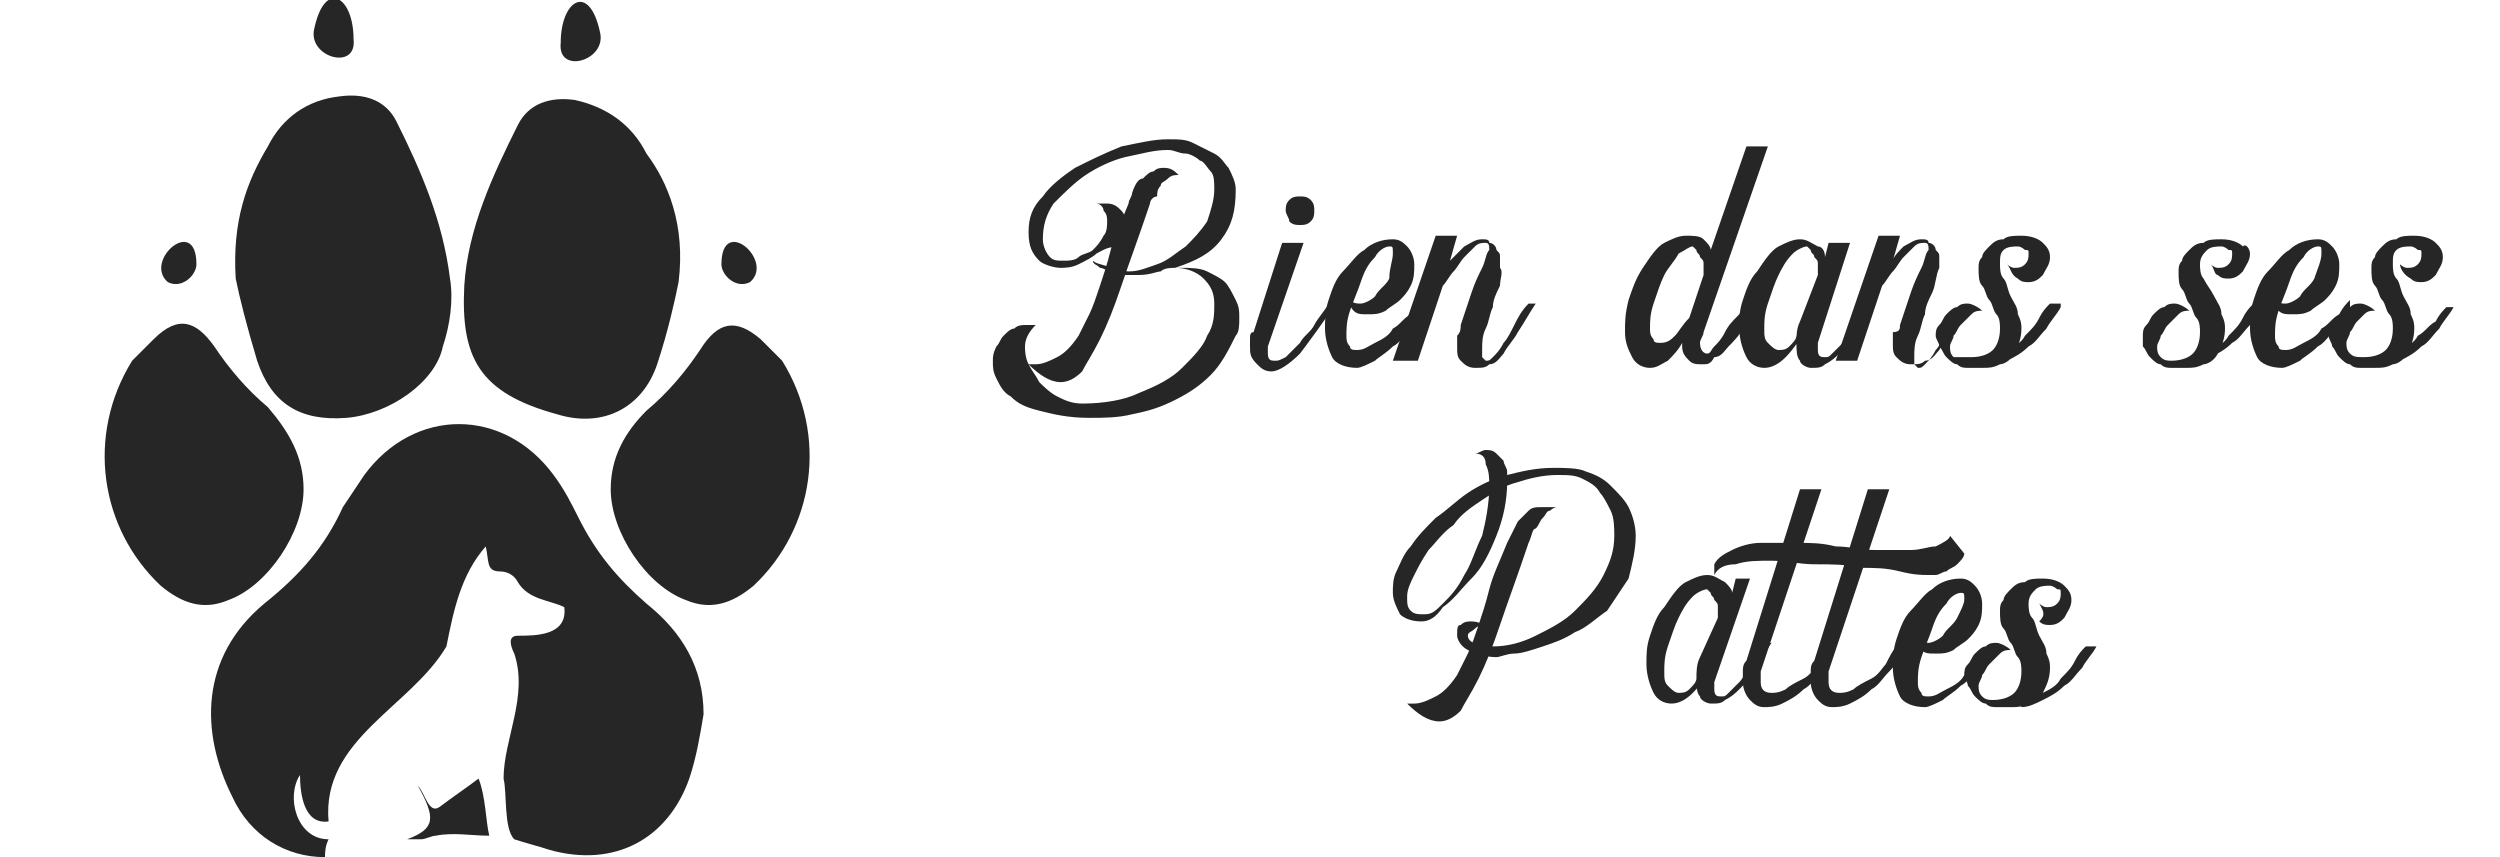
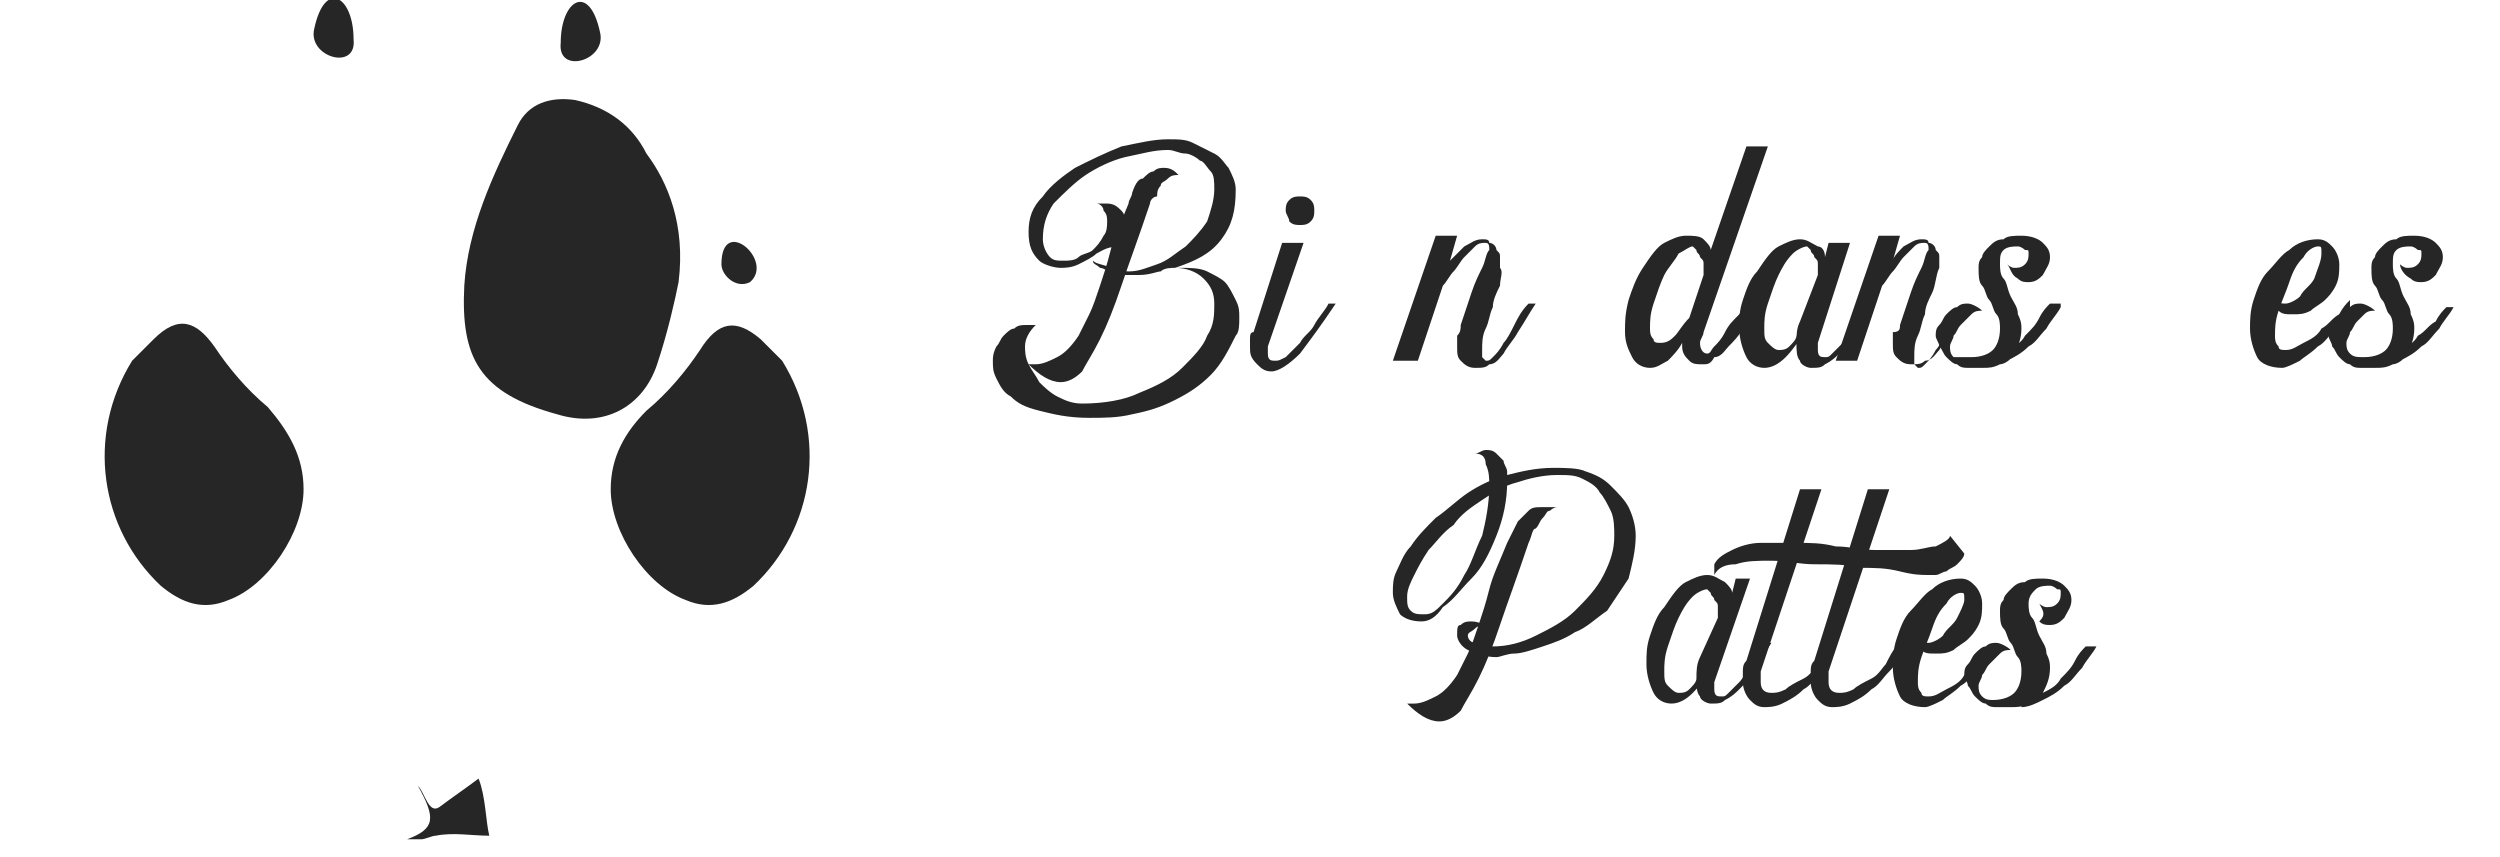
<svg xmlns="http://www.w3.org/2000/svg" version="1.1" id="Calque_1" x="0px" y="0px" viewBox="0 0 70 24" style="enable-background:new 0 0 70 24;" xml:space="preserve">
  <style type="text/css">
	.st0{fill:#262626;}
</style>
  <g>
    <g>
      <g>
        <g>
-           <path class="st0" d="M18.1,16.9c-0.8-0.7-1.4-1.4-1.9-2.4c-0.2-0.4-0.4-0.8-0.7-1.2c-1.4-1.9-3.9-1.9-5.3,0      c-0.2,0.3-0.4,0.6-0.6,0.9c-0.5,1.1-1.2,1.9-2.2,2.7c-1.8,1.5-1.8,3.6-0.9,5.4C7,23.4,8,24,9.1,24c0-0.1,0-0.3,0.1-0.5      c-0.9,0-1.2-1.2-0.8-1.8c0,0.5,0.1,1.4,0.8,1.3c-0.2-2.3,2.3-3.2,3.3-4.9c0.2-1,0.4-2,1.1-2.8c0.1,0.4,0,0.7,0.4,0.7      c0.2,0,0.4,0.1,0.5,0.3c0.3,0.5,0.9,0.5,1.3,0.7c0.1,0.8-0.8,0.8-1.3,0.8c-0.3,0-0.2,0.3-0.1,0.5c0.4,1.2-0.3,2.4-0.3,3.5      c0.1,0.4,0,1.4,0.3,1.7c0.3,0.1,0.7,0.2,1,0.3c1.8,0.5,3.3-0.3,3.9-2c0.2-0.6,0.3-1.2,0.4-1.8C19.7,18.7,19.1,17.7,18.1,16.9z" />
          <path class="st0" d="M13.4,21.8c-0.4,0.3-0.7,0.5-1.1,0.8c-0.3,0.2-0.4-0.4-0.6-0.6c0.5,0.9,0.5,1.2-0.3,1.5c0.1,0,0.3,0,0.4,0      c0.1,0,0.3-0.1,0.4-0.1c0.5-0.1,1,0,1.5,0C13.6,23,13.6,22.3,13.4,21.8z" />
        </g>
        <path class="st0" d="M19,7.9c-0.1,0.5-0.3,1.4-0.6,2.3c-0.4,1.2-1.5,1.8-2.8,1.4c-2.2-0.6-2.7-1.6-2.6-3.6     c0.1-1.6,0.8-3.1,1.5-4.5c0.3-0.6,0.9-0.8,1.6-0.7c0.9,0.2,1.6,0.7,2,1.5C18.7,5.1,19.2,6.3,19,7.9z" />
-         <path class="st0" d="M6.6,7.8C6.5,6.2,6.9,5.1,7.5,4.1c0.4-0.8,1.1-1.3,2-1.4c0.7-0.1,1.3,0.1,1.6,0.7c0.7,1.4,1.3,2.8,1.5,4.4     c0.1,0.6,0,1.3-0.2,1.9c-0.2,1-1.5,1.9-2.7,2c-1.3,0.1-2.1-0.4-2.5-1.6C6.9,9.1,6.7,8.3,6.6,7.8z" />
        <path class="st0" d="M8.5,13.7c0,1.2-1,2.7-2.1,3.1c-0.7,0.3-1.3,0.1-1.9-0.4c-1.7-1.6-2.1-4.2-0.8-6.3c0.2-0.2,0.4-0.4,0.6-0.6     C5,8.8,5.5,9,6,9.7c0.4,0.6,0.9,1.2,1.5,1.7C8.1,12.1,8.5,12.8,8.5,13.7z" />
        <path class="st0" d="M17.1,13.7c0,1.2,1,2.7,2.1,3.1c0.7,0.3,1.3,0.1,1.9-0.4c1.7-1.6,2.1-4.2,0.8-6.3c-0.2-0.2-0.4-0.4-0.6-0.6     c-0.7-0.6-1.2-0.5-1.7,0.3c-0.4,0.6-0.9,1.2-1.5,1.7C17.5,12.1,17.1,12.8,17.1,13.7z" />
-         <path class="st0" d="M5.5,7.4C5.5,6,4,7.3,4.7,7.9C5.1,8.1,5.5,7.7,5.5,7.4z" />
        <path class="st0" d="M20.2,7.4c0-1.4,1.5-0.1,0.8,0.5C20.6,8.1,20.2,7.7,20.2,7.4z" />
        <path class="st0" d="M9.9,1.1c0-1.2-0.8-1.7-1.1-0.3C8.6,1.6,10,2,9.9,1.1z" />
        <path class="st0" d="M15.7,1.2c0-1.2,0.8-1.7,1.1-0.3C17,1.7,15.6,2.1,15.7,1.2z" />
      </g>
    </g>
    <g>
      <path class="st0" d="M28.8,6.5c0-0.4,0.1-0.7,0.4-1c0.2-0.3,0.6-0.6,0.9-0.8c0.4-0.2,0.8-0.4,1.3-0.6c0.5-0.1,0.9-0.2,1.3-0.2    c0.3,0,0.5,0,0.7,0.1c0.2,0.1,0.4,0.2,0.6,0.3c0.2,0.1,0.3,0.3,0.4,0.4c0.1,0.2,0.2,0.4,0.2,0.6c0,0.6-0.1,1-0.4,1.4    c-0.3,0.4-0.7,0.6-1.3,0.8c0,0,0.1,0,0.1,0c0,0,0.1,0,0.1,0c0.2,0,0.5,0,0.7,0.1c0.2,0.1,0.4,0.2,0.5,0.3c0.1,0.1,0.2,0.3,0.3,0.5    c0.1,0.2,0.1,0.3,0.1,0.5c0,0.2,0,0.4-0.1,0.5c-0.2,0.4-0.4,0.8-0.7,1.1c-0.3,0.3-0.6,0.5-1,0.7c-0.4,0.2-0.7,0.3-1.2,0.4    c-0.4,0.1-0.8,0.1-1.2,0.1c-0.6,0-1-0.1-1.4-0.2c-0.4-0.1-0.6-0.2-0.8-0.4c-0.2-0.1-0.3-0.3-0.4-0.5c-0.1-0.2-0.1-0.3-0.1-0.5    c0-0.1,0-0.2,0.1-0.4c0.1-0.1,0.1-0.2,0.2-0.3c0.1-0.1,0.2-0.2,0.3-0.2c0.1-0.1,0.2-0.1,0.4-0.1c0,0,0,0,0.1,0c0,0,0,0,0.1,0    c-0.2,0.2-0.3,0.4-0.3,0.6c0,0.1,0,0.3,0.1,0.5c0.1,0.2,0.2,0.3,0.3,0.5c0.1,0.1,0.3,0.3,0.5,0.4c0.2,0.1,0.4,0.2,0.7,0.2    c0.6,0,1.2-0.1,1.6-0.3c0.5-0.2,0.9-0.4,1.2-0.7c0.3-0.3,0.6-0.6,0.7-0.9c0.2-0.3,0.2-0.6,0.2-0.9c0-0.3-0.1-0.5-0.3-0.7    c-0.2-0.2-0.5-0.3-0.8-0.3c-0.1,0-0.3,0-0.4,0.1c-0.1,0-0.3,0.1-0.6,0.1c-0.1,0-0.3,0-0.4,0c-0.1,0-0.3,0-0.4-0.1    c-0.1,0-0.2-0.1-0.3-0.1c-0.1-0.1-0.2-0.1-0.2-0.2c0.1,0.1,0.3,0.1,0.5,0.2c0.2,0,0.3,0.1,0.5,0.1c0.3,0,0.5-0.1,0.8-0.2    c0.3-0.1,0.5-0.3,0.8-0.5c0.2-0.2,0.4-0.4,0.6-0.7c0.1-0.3,0.2-0.6,0.2-0.9c0-0.2,0-0.4-0.1-0.5c-0.1-0.1-0.2-0.3-0.3-0.3    c-0.1-0.1-0.3-0.2-0.4-0.2c-0.2,0-0.3-0.1-0.5-0.1c-0.4,0-0.7,0.1-1.2,0.2c-0.4,0.1-0.8,0.3-1.1,0.5c-0.3,0.2-0.6,0.5-0.9,0.8    c-0.2,0.3-0.3,0.6-0.3,1c0,0.2,0.1,0.4,0.2,0.5c0.1,0.1,0.2,0.1,0.4,0.1c0.1,0,0.3,0,0.4-0.1c0.1-0.1,0.3-0.1,0.4-0.2    c0.1-0.1,0.2-0.2,0.3-0.4c0.1-0.1,0.1-0.3,0.1-0.4c0-0.1,0-0.2-0.1-0.3c0-0.1-0.1-0.2-0.2-0.2c0.1,0,0.2,0,0.3,0    c0.2,0,0.3,0.1,0.4,0.2c0.1,0.1,0.1,0.2,0.1,0.4c0,0.2,0,0.4-0.1,0.6C31,6.9,30.9,7,30.7,7.1c-0.1,0.1-0.3,0.2-0.5,0.3    c-0.2,0.1-0.4,0.1-0.5,0.1c-0.2,0-0.5-0.1-0.6-0.2C28.9,7.1,28.8,6.9,28.8,6.5z M32.2,5.7c-0.3,0.9-0.6,1.7-0.8,2.3    c-0.2,0.6-0.4,1.1-0.6,1.5c-0.2,0.4-0.4,0.7-0.5,0.9c-0.2,0.2-0.4,0.3-0.6,0.3c-0.3,0-0.6-0.2-0.9-0.5c0,0,0.1,0,0.1,0    c0,0,0.1,0,0.1,0c0.2,0,0.4-0.1,0.6-0.2c0.2-0.1,0.4-0.3,0.6-0.6c0.1-0.2,0.2-0.4,0.3-0.6c0.1-0.2,0.2-0.5,0.3-0.8    c0.1-0.3,0.2-0.6,0.3-1c0.1-0.4,0.3-0.8,0.5-1.3c0-0.1,0.1-0.2,0.1-0.3C31.8,5.1,31.9,5,32,5c0.1-0.1,0.2-0.2,0.3-0.2    c0.1-0.1,0.2-0.1,0.3-0.1c0.2,0,0.3,0.1,0.4,0.2c-0.1,0-0.2,0-0.3,0.1c-0.1,0.1-0.2,0.1-0.2,0.2c-0.1,0.1-0.1,0.2-0.1,0.3    C32.3,5.5,32.2,5.6,32.2,5.7z" />
      <path class="st0" d="M35.9,6.8h0.6l-1,2.9c0,0.1,0,0.1,0,0.2c0,0.2,0.1,0.2,0.2,0.2c0.1,0,0.1,0,0.3-0.1c0.1-0.1,0.2-0.2,0.4-0.4    c0.1-0.2,0.3-0.3,0.4-0.5c0.1-0.2,0.3-0.4,0.4-0.6h0.2c-0.4,0.6-0.7,1-1,1.4c-0.3,0.3-0.6,0.5-0.8,0.5c-0.2,0-0.3-0.1-0.4-0.2    C35,10,35,9.9,35,9.7c0-0.1,0-0.1,0-0.2c0-0.1,0-0.2,0.1-0.2L35.9,6.8z M36.4,5.5c0.1,0,0.2,0,0.3,0.1c0.1,0.1,0.1,0.2,0.1,0.3    c0,0.1,0,0.2-0.1,0.3c-0.1,0.1-0.2,0.1-0.3,0.1c-0.1,0-0.2,0-0.3-0.1C36.1,6.1,36,6,36,5.9c0-0.1,0-0.2,0.1-0.3    C36.2,5.5,36.3,5.5,36.4,5.5z" />
-       <path class="st0" d="M39.9,8.6c-0.1,0.2-0.3,0.4-0.4,0.6c-0.2,0.2-0.3,0.4-0.5,0.5c-0.2,0.2-0.4,0.3-0.5,0.4    c-0.2,0.1-0.4,0.2-0.5,0.2c-0.3,0-0.6-0.1-0.7-0.3c-0.1-0.2-0.2-0.5-0.2-0.8c0-0.2,0-0.5,0.1-0.8c0.1-0.3,0.2-0.6,0.4-0.8    c0.2-0.2,0.4-0.5,0.6-0.6c0.2-0.2,0.5-0.3,0.8-0.3c0.2,0,0.3,0.1,0.4,0.2c0.1,0.1,0.2,0.3,0.2,0.5c0,0.2,0,0.4-0.1,0.6    c-0.1,0.2-0.2,0.3-0.3,0.4c-0.1,0.1-0.3,0.2-0.4,0.3c-0.2,0.1-0.3,0.1-0.5,0.1c-0.2,0-0.3,0-0.4-0.1c-0.1-0.1-0.1-0.2-0.1-0.3    c0.1,0.1,0.2,0.1,0.3,0.1c0.1,0,0.3-0.1,0.4-0.2c0.1-0.2,0.3-0.3,0.4-0.5C38.9,7.5,39,7.3,39,7.1c0-0.2,0-0.2-0.1-0.2    c-0.1,0-0.3,0.1-0.4,0.3c-0.2,0.2-0.3,0.4-0.4,0.7c-0.1,0.3-0.2,0.5-0.3,0.8c-0.1,0.3-0.1,0.5-0.1,0.7c0,0.1,0,0.2,0.1,0.3    c0,0.1,0.1,0.1,0.2,0.1c0.2,0,0.3-0.1,0.5-0.2c0.2-0.1,0.4-0.2,0.5-0.4c0.2-0.1,0.3-0.3,0.5-0.4c0.1-0.2,0.2-0.3,0.3-0.4H39.9z" />
      <path class="st0" d="M40.9,9.1c0.1-0.3,0.2-0.6,0.3-0.9c0.1-0.3,0.2-0.5,0.3-0.7c0.1-0.2,0.1-0.4,0.2-0.5c0-0.1,0-0.2-0.1-0.2    c-0.1,0-0.2,0-0.3,0.1c-0.1,0.1-0.2,0.2-0.3,0.3c-0.1,0.1-0.2,0.3-0.3,0.4c-0.1,0.1-0.2,0.3-0.3,0.4l-0.7,2.1H39l1.2-3.5h0.6    l-0.2,0.7C40.7,7.2,40.9,7,41,6.9c0.2-0.1,0.3-0.2,0.5-0.2c0.1,0,0.2,0,0.2,0.1c0.1,0,0.2,0.1,0.2,0.2c0.1,0.1,0.1,0.1,0.1,0.2    c0,0.1,0,0.2,0,0.3C42.1,7.6,42,7.8,42,8c-0.1,0.2-0.2,0.4-0.2,0.6c-0.1,0.2-0.1,0.4-0.2,0.6c-0.1,0.2-0.1,0.4-0.1,0.6    c0,0.1,0,0.2,0,0.2c0,0,0.1,0.1,0.1,0.1c0.1,0,0.1,0,0.2-0.1c0.1-0.1,0.2-0.2,0.3-0.4c0.1-0.1,0.2-0.3,0.3-0.5    c0.1-0.2,0.2-0.4,0.4-0.6h0.2c-0.2,0.3-0.3,0.5-0.5,0.8c-0.1,0.2-0.3,0.4-0.4,0.6c-0.1,0.1-0.2,0.3-0.4,0.3    c-0.1,0.1-0.2,0.1-0.4,0.1c-0.2,0-0.3-0.1-0.4-0.2c-0.1-0.1-0.1-0.2-0.1-0.4c0-0.1,0-0.2,0-0.3C40.9,9.3,40.9,9.2,40.9,9.1z" />
      <path class="st0" d="M47.7,10.2c-0.2,0-0.3,0-0.4-0.1c-0.1-0.1-0.2-0.2-0.2-0.4c0,0,0-0.1,0-0.1c-0.1,0.2-0.3,0.4-0.4,0.5    c-0.2,0.1-0.3,0.2-0.5,0.2c-0.2,0-0.4-0.1-0.5-0.3c-0.1-0.2-0.2-0.4-0.2-0.7c0-0.3,0-0.5,0.1-0.9c0.1-0.3,0.2-0.6,0.4-0.9    c0.2-0.3,0.4-0.6,0.6-0.7c0.2-0.1,0.4-0.2,0.6-0.2c0.2,0,0.4,0,0.5,0.1c0.1,0.1,0.2,0.2,0.2,0.3l1-2.9h0.6l-1.8,5.2    c0,0.1-0.1,0.2-0.1,0.3c0,0.2,0.1,0.3,0.2,0.3c0.1,0,0.1-0.1,0.2-0.2c0.1-0.1,0.2-0.2,0.3-0.4c0.1-0.2,0.2-0.3,0.4-0.5    c0.1-0.2,0.2-0.3,0.3-0.4h0.2C49,8.8,48.9,9,48.8,9.2c-0.1,0.2-0.3,0.4-0.4,0.5c-0.1,0.1-0.2,0.3-0.4,0.3    C47.9,10.2,47.8,10.2,47.7,10.2z M47.7,7.7C47.7,7.7,47.7,7.7,47.7,7.7C47.7,7.7,47.7,7.7,47.7,7.7c0-0.2,0-0.2,0-0.3    c0-0.1,0-0.1-0.1-0.2c0-0.1-0.1-0.1-0.1-0.2c0,0-0.1-0.1-0.1-0.1c-0.1,0-0.2,0.1-0.4,0.2c-0.1,0.2-0.3,0.4-0.4,0.6    c-0.1,0.2-0.2,0.5-0.3,0.8c-0.1,0.3-0.1,0.5-0.1,0.7c0,0.1,0,0.2,0.1,0.3c0,0.1,0.1,0.1,0.2,0.1c0.2,0,0.3-0.1,0.4-0.2    c0.1-0.1,0.2-0.3,0.4-0.5L47.7,7.7z" />
      <path class="st0" d="M50.9,7.7C50.9,7.7,50.9,7.7,50.9,7.7C50.9,7.7,50.9,7.7,50.9,7.7c0-0.2,0-0.2,0-0.3c0-0.1,0-0.1-0.1-0.2    c0-0.1-0.1-0.1-0.1-0.2c0,0-0.1-0.1-0.1-0.1c-0.1,0-0.3,0.1-0.4,0.2c-0.2,0.2-0.3,0.4-0.4,0.6c-0.1,0.2-0.2,0.5-0.3,0.8    c-0.1,0.3-0.1,0.5-0.1,0.7c0,0.2,0,0.3,0.1,0.4c0.1,0.1,0.2,0.2,0.3,0.2c0.1,0,0.2,0,0.3-0.1c0.1-0.1,0.2-0.2,0.2-0.3    c0.1-0.1,0.1-0.2,0.2-0.3c0.1-0.1,0.1-0.1,0.1-0.2h0.2C50.4,9.5,50.2,9.8,50,10c-0.2,0.2-0.4,0.3-0.6,0.3c-0.2,0-0.4-0.1-0.5-0.3    c-0.1-0.2-0.2-0.5-0.2-0.8c0-0.3,0-0.5,0.1-0.8c0.1-0.3,0.2-0.6,0.4-0.8c0.2-0.3,0.4-0.6,0.6-0.7c0.2-0.1,0.4-0.2,0.6-0.2    c0.2,0,0.3,0.1,0.5,0.2C51,6.9,51.1,7,51.1,7.2l0.1-0.4h0.6l-0.9,2.8c0,0.1,0,0.1,0,0.2c0,0.2,0.1,0.2,0.2,0.2    c0.1,0,0.1,0,0.2-0.1c0.1-0.1,0.2-0.2,0.3-0.3c0.1-0.1,0.2-0.3,0.3-0.5C52,9,52.1,8.8,52.2,8.6h0.2c-0.2,0.3-0.3,0.5-0.5,0.8    c-0.1,0.2-0.3,0.4-0.4,0.5c-0.1,0.1-0.2,0.2-0.4,0.3c-0.1,0.1-0.2,0.1-0.4,0.1c-0.1,0-0.3-0.1-0.3-0.2c-0.1-0.1-0.1-0.3-0.1-0.5    c0-0.2,0-0.4,0.1-0.6L50.9,7.7z" />
      <path class="st0" d="M53.2,9.1c0.1-0.3,0.2-0.6,0.3-0.9c0.1-0.3,0.2-0.5,0.3-0.7c0.1-0.2,0.1-0.4,0.2-0.5c0-0.1,0-0.2-0.1-0.2    c-0.1,0-0.2,0-0.3,0.1c-0.1,0.1-0.2,0.2-0.3,0.3c-0.1,0.1-0.2,0.3-0.3,0.4c-0.1,0.1-0.2,0.3-0.3,0.4l-0.7,2.1h-0.6l1.2-3.5h0.6    l-0.2,0.7C53,7.2,53.2,7,53.3,6.9c0.2-0.1,0.3-0.2,0.5-0.2c0.1,0,0.2,0,0.2,0.1c0.1,0,0.2,0.1,0.2,0.2c0.1,0.1,0.1,0.1,0.1,0.2    c0,0.1,0,0.2,0,0.3c-0.1,0.2-0.1,0.5-0.2,0.7c-0.1,0.2-0.2,0.4-0.2,0.6c-0.1,0.2-0.1,0.4-0.2,0.6c-0.1,0.2-0.1,0.4-0.1,0.6    c0,0.1,0,0.2,0,0.2c0,0,0.1,0.1,0.1,0.1c0.1,0,0.1,0,0.2-0.1c0.1-0.1,0.2-0.2,0.3-0.4c0.1-0.1,0.2-0.3,0.3-0.5    c0.1-0.2,0.2-0.4,0.4-0.6h0.2C55,8.8,54.9,9,54.7,9.2c-0.1,0.2-0.3,0.4-0.4,0.6c-0.1,0.1-0.2,0.3-0.4,0.3    c-0.1,0.1-0.2,0.1-0.4,0.1c-0.2,0-0.3-0.1-0.4-0.2c-0.1-0.1-0.1-0.2-0.1-0.4c0-0.1,0-0.2,0-0.3C53.2,9.3,53.2,9.2,53.2,9.1z" />
      <path class="st0" d="M56.2,7.4c0,0,0.1,0.1,0.2,0.1c0.1,0,0.2,0,0.3-0.1c0.1-0.1,0.1-0.2,0.1-0.3c0-0.1,0-0.1-0.1-0.1    c0,0-0.1-0.1-0.2-0.1c-0.1,0-0.3,0-0.4,0.1C56,7.1,56,7.2,56,7.4c0,0.1,0,0.3,0.1,0.4c0.1,0.1,0.1,0.3,0.2,0.5    c0.1,0.2,0.2,0.3,0.2,0.5c0.1,0.2,0.1,0.3,0.1,0.4c0,0.3-0.1,0.5-0.2,0.7c-0.1,0.2-0.3,0.3-0.4,0.3c-0.2,0.1-0.3,0.1-0.5,0.1    c-0.2,0-0.3,0-0.4,0c-0.1,0-0.2,0-0.3-0.1c-0.1,0-0.2-0.1-0.3-0.2c-0.1-0.1-0.1-0.2-0.2-0.3c0-0.1-0.1-0.2-0.1-0.3    c0-0.1,0-0.2,0.1-0.3c0.1-0.1,0.1-0.2,0.2-0.3c0.1-0.1,0.2-0.2,0.3-0.2c0.1-0.1,0.2-0.1,0.3-0.1c0.1,0,0.3,0.1,0.4,0.2    c-0.1,0-0.2,0-0.3,0.1c-0.1,0.1-0.2,0.2-0.3,0.3c-0.1,0.1-0.1,0.2-0.2,0.3c0,0.1-0.1,0.2-0.1,0.3c0,0.1,0,0.2,0.1,0.3    C55,10,55.1,10,55.2,10c0.3,0,0.5-0.1,0.6-0.2C55.9,9.7,56,9.5,56,9.2c0-0.1,0-0.3-0.1-0.4c-0.1-0.1-0.1-0.3-0.2-0.4    c-0.1-0.1-0.1-0.3-0.2-0.4c-0.1-0.1-0.1-0.3-0.1-0.5c0-0.1,0-0.2,0.1-0.3c0-0.1,0.1-0.2,0.2-0.3c0.1-0.1,0.2-0.2,0.4-0.2    c0.1-0.1,0.3-0.1,0.5-0.1c0.3,0,0.5,0.1,0.6,0.2c0.1,0.1,0.2,0.2,0.2,0.4c0,0.2-0.1,0.3-0.2,0.5c-0.1,0.1-0.2,0.2-0.4,0.2    c-0.1,0-0.2,0-0.3-0.1C56.3,7.7,56.3,7.5,56.2,7.4z M57.7,8.6c-0.1,0.2-0.3,0.4-0.4,0.6c-0.2,0.2-0.3,0.4-0.5,0.5    c-0.2,0.2-0.4,0.3-0.6,0.4c-0.2,0.1-0.4,0.2-0.6,0.2V10c0.2,0,0.4-0.1,0.6-0.2c0.2-0.1,0.4-0.2,0.5-0.4c0.2-0.2,0.3-0.3,0.4-0.5    c0.1-0.2,0.2-0.3,0.3-0.4H57.7z" />
-       <path class="st0" d="M61.9,7.4c0,0,0.1,0.1,0.2,0.1c0.1,0,0.2,0,0.3-0.1c0.1-0.1,0.1-0.2,0.1-0.3c0-0.1,0-0.1-0.1-0.1    c0,0-0.1-0.1-0.2-0.1c-0.1,0-0.3,0-0.4,0.1c-0.1,0.1-0.2,0.2-0.2,0.4c0,0.1,0,0.3,0.1,0.4C61.8,8,61.9,8.1,62,8.3    c0.1,0.2,0.2,0.3,0.2,0.5c0.1,0.2,0.1,0.3,0.1,0.4c0,0.3-0.1,0.5-0.2,0.7c-0.1,0.2-0.3,0.3-0.4,0.3c-0.2,0.1-0.3,0.1-0.5,0.1    c-0.2,0-0.3,0-0.4,0c-0.1,0-0.2,0-0.3-0.1c-0.1,0-0.2-0.1-0.3-0.2c-0.1-0.1-0.1-0.2-0.2-0.3C60,9.7,60,9.5,60,9.4    c0-0.1,0-0.2,0.1-0.3c0.1-0.1,0.1-0.2,0.2-0.3c0.1-0.1,0.2-0.2,0.3-0.2c0.1-0.1,0.2-0.1,0.3-0.1c0.1,0,0.3,0.1,0.4,0.2    c-0.1,0-0.2,0-0.3,0.1c-0.1,0.1-0.2,0.2-0.3,0.3c-0.1,0.1-0.1,0.2-0.2,0.3c0,0.1-0.1,0.2-0.1,0.3c0,0.1,0,0.2,0.1,0.3    c0.1,0.1,0.2,0.1,0.3,0.1c0.3,0,0.5-0.1,0.6-0.2c0.1-0.1,0.2-0.3,0.2-0.6c0-0.1,0-0.3-0.1-0.4c-0.1-0.1-0.1-0.3-0.2-0.4    c-0.1-0.1-0.1-0.3-0.2-0.4c-0.1-0.1-0.1-0.3-0.1-0.5c0-0.1,0-0.2,0.1-0.3c0-0.1,0.1-0.2,0.2-0.3c0.1-0.1,0.2-0.2,0.4-0.2    c0.1-0.1,0.3-0.1,0.5-0.1c0.3,0,0.5,0.1,0.6,0.2C62.9,6.8,63,7,63,7.1c0,0.2-0.1,0.3-0.2,0.5c-0.1,0.1-0.2,0.2-0.4,0.2    c-0.1,0-0.2,0-0.3-0.1C62,7.7,62,7.5,61.9,7.4z M63.4,8.6C63.3,8.8,63.1,9,63,9.1c-0.2,0.2-0.3,0.4-0.5,0.5    c-0.2,0.2-0.4,0.3-0.6,0.4c-0.2,0.1-0.4,0.2-0.6,0.2V10c0.2,0,0.4-0.1,0.6-0.2c0.2-0.1,0.4-0.2,0.5-0.4c0.2-0.2,0.3-0.3,0.4-0.5    c0.1-0.2,0.2-0.3,0.3-0.4H63.4z" />
      <path class="st0" d="M65.8,8.6c-0.1,0.2-0.3,0.4-0.4,0.6c-0.2,0.2-0.3,0.4-0.5,0.5c-0.2,0.2-0.4,0.3-0.5,0.4    c-0.2,0.1-0.4,0.2-0.5,0.2c-0.3,0-0.6-0.1-0.7-0.3c-0.1-0.2-0.2-0.5-0.2-0.8c0-0.2,0-0.5,0.1-0.8c0.1-0.3,0.2-0.6,0.4-0.8    c0.2-0.2,0.4-0.5,0.6-0.6c0.2-0.2,0.5-0.3,0.8-0.3c0.2,0,0.3,0.1,0.4,0.2c0.1,0.1,0.2,0.3,0.2,0.5c0,0.2,0,0.4-0.1,0.6    c-0.1,0.2-0.2,0.3-0.3,0.4c-0.1,0.1-0.3,0.2-0.4,0.3c-0.2,0.1-0.3,0.1-0.5,0.1c-0.2,0-0.3,0-0.4-0.1c-0.1-0.1-0.1-0.2-0.1-0.3    c0.1,0.1,0.2,0.1,0.3,0.1c0.1,0,0.3-0.1,0.4-0.2c0.1-0.2,0.3-0.3,0.4-0.5C64.9,7.5,65,7.3,65,7.1c0-0.2,0-0.2-0.1-0.2    c-0.1,0-0.3,0.1-0.4,0.3c-0.2,0.2-0.3,0.4-0.4,0.7c-0.1,0.3-0.2,0.5-0.3,0.8c-0.1,0.3-0.1,0.5-0.1,0.7c0,0.1,0,0.2,0.1,0.3    c0,0.1,0.1,0.1,0.2,0.1c0.2,0,0.3-0.1,0.5-0.2c0.2-0.1,0.4-0.2,0.5-0.4c0.2-0.1,0.3-0.3,0.5-0.4c0.1-0.2,0.2-0.3,0.3-0.4H65.8z" />
      <path class="st0" d="M67.2,7.4c0,0,0.1,0.1,0.2,0.1c0.1,0,0.2,0,0.3-0.1c0.1-0.1,0.1-0.2,0.1-0.3c0-0.1,0-0.1-0.1-0.1    c0,0-0.1-0.1-0.2-0.1c-0.1,0-0.3,0-0.4,0.1C67,7.1,67,7.2,67,7.4c0,0.1,0,0.3,0.1,0.4c0.1,0.1,0.1,0.3,0.2,0.5    c0.1,0.2,0.2,0.3,0.2,0.5c0.1,0.2,0.1,0.3,0.1,0.4c0,0.3-0.1,0.5-0.2,0.7c-0.1,0.2-0.3,0.3-0.4,0.3c-0.2,0.1-0.3,0.1-0.5,0.1    c-0.2,0-0.3,0-0.4,0c-0.1,0-0.2,0-0.3-0.1c-0.1,0-0.2-0.1-0.3-0.2c-0.1-0.1-0.1-0.2-0.2-0.3c0-0.1-0.1-0.2-0.1-0.3    c0-0.1,0-0.2,0.1-0.3c0.1-0.1,0.1-0.2,0.2-0.3c0.1-0.1,0.2-0.2,0.3-0.2c0.1-0.1,0.2-0.1,0.3-0.1c0.1,0,0.3,0.1,0.4,0.2    c-0.1,0-0.2,0-0.3,0.1C66.2,8.8,66.1,8.9,66,9c-0.1,0.1-0.1,0.2-0.2,0.3c0,0.1-0.1,0.2-0.1,0.3c0,0.1,0,0.2,0.1,0.3    C65.9,10,66,10,66.2,10c0.3,0,0.5-0.1,0.6-0.2c0.1-0.1,0.2-0.3,0.2-0.6c0-0.1,0-0.3-0.1-0.4c-0.1-0.1-0.1-0.3-0.2-0.4    c-0.1-0.1-0.1-0.3-0.2-0.4c-0.1-0.1-0.1-0.3-0.1-0.5c0-0.1,0-0.2,0.1-0.3c0-0.1,0.1-0.2,0.2-0.3c0.1-0.1,0.2-0.2,0.4-0.2    c0.1-0.1,0.3-0.1,0.5-0.1c0.3,0,0.5,0.1,0.6,0.2c0.1,0.1,0.2,0.2,0.2,0.4c0,0.2-0.1,0.3-0.2,0.5c-0.1,0.1-0.2,0.2-0.4,0.2    c-0.1,0-0.2,0-0.3-0.1C67.3,7.7,67.2,7.5,67.2,7.4z M68.7,8.6c-0.1,0.2-0.3,0.4-0.4,0.6c-0.2,0.2-0.3,0.4-0.5,0.5    c-0.2,0.2-0.4,0.3-0.6,0.4c-0.2,0.1-0.4,0.2-0.6,0.2V10c0.2,0,0.4-0.1,0.6-0.2c0.2-0.1,0.4-0.2,0.5-0.4C67.9,9.3,68,9.1,68.2,9    c0.1-0.2,0.2-0.3,0.3-0.4H68.7z" />
      <path class="st0" d="M39.8,17.4c-0.3,0-0.5-0.1-0.6-0.2C39.1,17,39,16.8,39,16.6c0-0.2,0-0.4,0.1-0.6c0.1-0.2,0.2-0.5,0.4-0.7    c0.2-0.3,0.4-0.5,0.7-0.8c0.3-0.2,0.6-0.5,0.9-0.7c0.3-0.2,0.7-0.4,1.1-0.5c0.4-0.1,0.8-0.2,1.3-0.2c0.3,0,0.7,0,0.9,0.1    c0.3,0.1,0.5,0.2,0.7,0.4c0.2,0.2,0.4,0.4,0.5,0.6c0.1,0.2,0.2,0.5,0.2,0.8c0,0.4-0.1,0.8-0.2,1.2c-0.2,0.3-0.4,0.6-0.6,0.9    c-0.3,0.2-0.6,0.5-0.9,0.6c-0.3,0.2-0.6,0.3-0.9,0.4c-0.3,0.1-0.6,0.2-0.8,0.2c-0.2,0-0.4,0.1-0.5,0.1c-0.3,0-0.6-0.1-0.8-0.2    c-0.2-0.1-0.3-0.3-0.3-0.4c0-0.2,0-0.3,0.1-0.3c0.1-0.1,0.2-0.1,0.3-0.1c0.2,0,0.4,0.1,0.5,0.2c-0.2-0.1-0.3-0.1-0.4,0    c-0.1,0.1-0.2,0.1-0.2,0.2c0,0.1,0.1,0.2,0.2,0.2c0.1,0.1,0.3,0.1,0.5,0.1c0.4,0,0.8-0.1,1.2-0.3c0.4-0.2,0.8-0.4,1.1-0.7    c0.3-0.3,0.6-0.6,0.8-1c0.2-0.4,0.3-0.7,0.3-1.1c0-0.2,0-0.5-0.1-0.7c-0.1-0.2-0.2-0.4-0.3-0.5c-0.1-0.2-0.3-0.3-0.5-0.4    c-0.2-0.1-0.4-0.1-0.7-0.1c-0.4,0-0.8,0.1-1.1,0.2c-0.4,0.1-0.7,0.3-1,0.5c-0.3,0.2-0.6,0.4-0.8,0.7c-0.3,0.2-0.5,0.5-0.7,0.7    c-0.2,0.3-0.3,0.5-0.4,0.7c-0.1,0.2-0.2,0.4-0.2,0.6c0,0.2,0,0.3,0.1,0.4c0.1,0.1,0.2,0.1,0.4,0.1c0.2,0,0.3-0.1,0.5-0.3    c0.2-0.2,0.4-0.4,0.6-0.8c0.2-0.3,0.3-0.7,0.5-1.1c0.1-0.4,0.2-0.9,0.2-1.4c0-0.2,0-0.4-0.1-0.6c0-0.2-0.1-0.3-0.3-0.3    c0.1,0,0.2-0.1,0.3-0.1c0.1,0,0.2,0,0.3,0.1c0.1,0.1,0.1,0.1,0.2,0.2c0,0.1,0.1,0.2,0.1,0.3c0,0.1,0,0.2,0,0.3    c0,0.5-0.1,1-0.3,1.5c-0.2,0.5-0.4,0.9-0.7,1.2c-0.3,0.3-0.5,0.6-0.8,0.8C40.2,17.3,40,17.4,39.8,17.4z M42.8,15.2    c-0.3,0.9-0.6,1.7-0.8,2.3c-0.2,0.6-0.4,1.1-0.6,1.5c-0.2,0.4-0.4,0.7-0.5,0.9c-0.2,0.2-0.4,0.3-0.6,0.3c-0.3,0-0.6-0.2-0.9-0.5    c0,0,0.1,0,0.1,0c0,0,0.1,0,0.1,0c0.2,0,0.4-0.1,0.6-0.2c0.2-0.1,0.4-0.3,0.6-0.6c0.1-0.2,0.2-0.4,0.3-0.6    c0.1-0.2,0.2-0.5,0.3-0.8c0.1-0.3,0.2-0.6,0.3-1c0.1-0.4,0.3-0.8,0.5-1.3c0.1-0.2,0.2-0.4,0.3-0.6c0.1-0.1,0.2-0.2,0.3-0.3    c0.1-0.1,0.2-0.1,0.4-0.1c0.1,0,0.2,0,0.4,0c-0.1,0-0.2,0.1-0.2,0.1c-0.1,0-0.1,0.1-0.2,0.2c-0.1,0.1-0.1,0.2-0.2,0.3    C42.9,14.8,42.9,15,42.8,15.2z" />
      <path class="st0" d="M48.1,17.3C48.1,17.2,48.1,17.2,48.1,17.3C48.1,17.2,48.1,17.2,48.1,17.3c0-0.2,0-0.2,0-0.3    c0-0.1,0-0.1-0.1-0.2c0-0.1-0.1-0.1-0.1-0.2c0,0-0.1-0.1-0.1-0.1c-0.1,0-0.3,0.1-0.4,0.2c-0.2,0.2-0.3,0.4-0.4,0.6    c-0.1,0.2-0.2,0.5-0.3,0.8c-0.1,0.3-0.1,0.5-0.1,0.7c0,0.2,0,0.3,0.1,0.4c0.1,0.1,0.2,0.2,0.3,0.2c0.1,0,0.2,0,0.3-0.1    c0.1-0.1,0.2-0.2,0.2-0.3c0.1-0.1,0.1-0.2,0.2-0.3c0.1-0.1,0.1-0.1,0.1-0.2h0.2c-0.2,0.4-0.4,0.7-0.6,0.9    c-0.2,0.2-0.4,0.3-0.6,0.3c-0.2,0-0.4-0.1-0.5-0.3c-0.1-0.2-0.2-0.5-0.2-0.8c0-0.3,0-0.5,0.1-0.8c0.1-0.3,0.2-0.6,0.4-0.8    c0.2-0.3,0.4-0.6,0.6-0.7c0.2-0.1,0.4-0.2,0.6-0.2c0.2,0,0.3,0.1,0.5,0.2c0.1,0.1,0.2,0.2,0.2,0.3l0.1-0.4H49L48,19.1    c0,0.1,0,0.1,0,0.2c0,0.2,0.1,0.2,0.2,0.2c0.1,0,0.1,0,0.2-0.1c0.1-0.1,0.2-0.2,0.3-0.3c0.1-0.1,0.2-0.3,0.3-0.5    c0.1-0.2,0.2-0.4,0.4-0.6h0.2c-0.2,0.3-0.3,0.5-0.5,0.8c-0.1,0.2-0.3,0.4-0.4,0.5c-0.1,0.1-0.2,0.2-0.4,0.3    c-0.1,0.1-0.2,0.1-0.4,0.1c-0.1,0-0.3-0.1-0.3-0.2c-0.1-0.1-0.1-0.3-0.1-0.5c0-0.2,0-0.4,0.1-0.6L48.1,17.3z" />
      <path class="st0" d="M48,15.8c0.1-0.2,0.3-0.3,0.5-0.4c0.2-0.1,0.5-0.2,0.8-0.2c0.3,0,0.6,0,1,0c0.4,0,0.7,0,1.1,0.1    c0.4,0,0.7,0.1,1.1,0.1c0.3,0,0.7,0,1,0c0.3,0,0.5-0.1,0.7-0.1c0.2-0.1,0.4-0.2,0.4-0.3l0.4,0.5c0,0.1-0.1,0.2-0.2,0.3    c-0.1,0.1-0.2,0.1-0.3,0.2c-0.1,0-0.2,0.1-0.3,0.1c-0.1,0-0.2,0-0.2,0c-0.2,0-0.4,0-0.8-0.1s-0.7-0.1-1.1-0.1    c-0.4-0.1-0.8-0.1-1.3-0.1c-0.4,0-0.8-0.1-1.2-0.1c-0.4,0-0.7,0-1,0.1c-0.3,0-0.5,0.1-0.6,0.3H48z M50.4,13.7H51l-1.7,5.1    c0,0.1,0,0.2,0,0.3c0,0.2,0.1,0.3,0.3,0.3c0.1,0,0.2,0,0.4-0.1c0.1-0.1,0.3-0.2,0.5-0.3c0.2-0.1,0.3-0.3,0.4-0.4    c0.1-0.2,0.2-0.4,0.3-0.5h0.2c-0.1,0.3-0.2,0.5-0.4,0.7c-0.2,0.2-0.3,0.4-0.5,0.5c-0.2,0.2-0.4,0.3-0.6,0.4    c-0.2,0.1-0.4,0.1-0.5,0.1c-0.2,0-0.3-0.1-0.4-0.2c-0.1-0.1-0.2-0.3-0.2-0.5c0-0.1,0-0.2,0-0.3c0-0.1,0-0.2,0.1-0.3L50.4,13.7z     M52.3,13.7h0.6l-1.7,5.1c0,0.1,0,0.2,0,0.3c0,0.2,0.1,0.3,0.3,0.3c0.1,0,0.2,0,0.4-0.1c0.1-0.1,0.3-0.2,0.5-0.3    c0.2-0.1,0.3-0.3,0.4-0.4c0.1-0.2,0.2-0.4,0.3-0.5h0.2c-0.1,0.3-0.2,0.5-0.4,0.7c-0.2,0.2-0.3,0.4-0.5,0.5    c-0.2,0.2-0.4,0.3-0.6,0.4c-0.2,0.1-0.4,0.1-0.5,0.1c-0.2,0-0.3-0.1-0.4-0.2c-0.1-0.1-0.2-0.3-0.2-0.5c0-0.1,0-0.2,0-0.3    c0-0.1,0-0.2,0.1-0.3L52.3,13.7z" />
      <path class="st0" d="M55.8,18.1c-0.1,0.2-0.3,0.4-0.4,0.6c-0.2,0.2-0.3,0.4-0.5,0.5c-0.2,0.2-0.4,0.3-0.5,0.4    c-0.2,0.1-0.4,0.2-0.5,0.2c-0.3,0-0.6-0.1-0.7-0.3c-0.1-0.2-0.2-0.5-0.2-0.8c0-0.2,0-0.5,0.1-0.8c0.1-0.3,0.2-0.6,0.4-0.8    c0.2-0.2,0.4-0.5,0.6-0.6c0.2-0.2,0.5-0.3,0.8-0.3c0.2,0,0.3,0.1,0.4,0.2c0.1,0.1,0.2,0.3,0.2,0.5c0,0.2,0,0.4-0.1,0.6    s-0.2,0.3-0.3,0.4c-0.1,0.1-0.3,0.2-0.4,0.3c-0.2,0.1-0.3,0.1-0.5,0.1c-0.2,0-0.3,0-0.4-0.1c-0.1-0.1-0.1-0.2-0.1-0.3    c0.1,0.1,0.2,0.1,0.3,0.1c0.1,0,0.3-0.1,0.4-0.2c0.1-0.2,0.3-0.3,0.4-0.5c0.1-0.2,0.2-0.4,0.2-0.5c0-0.2,0-0.2-0.1-0.2    c-0.1,0-0.3,0.1-0.4,0.3c-0.2,0.2-0.3,0.4-0.4,0.7c-0.1,0.3-0.2,0.5-0.3,0.8c-0.1,0.3-0.1,0.5-0.1,0.7c0,0.1,0,0.2,0.1,0.3    c0,0.1,0.1,0.1,0.2,0.1c0.2,0,0.3-0.1,0.5-0.2c0.2-0.1,0.4-0.2,0.5-0.4c0.2-0.1,0.3-0.3,0.5-0.4c0.1-0.2,0.2-0.3,0.3-0.4H55.8z" />
      <path class="st0" d="M57.1,16.9c0,0,0.1,0.1,0.2,0.1c0.1,0,0.2,0,0.3-0.1c0.1-0.1,0.1-0.2,0.1-0.3c0-0.1,0-0.1-0.1-0.1    c0,0-0.1-0.1-0.2-0.1c-0.1,0-0.3,0-0.4,0.1c-0.1,0.1-0.2,0.2-0.2,0.4c0,0.1,0,0.3,0.1,0.4c0.1,0.1,0.1,0.3,0.2,0.5    c0.1,0.2,0.2,0.3,0.2,0.5c0.1,0.2,0.1,0.3,0.1,0.4c0,0.3-0.1,0.5-0.2,0.7c-0.1,0.2-0.3,0.3-0.4,0.3c-0.2,0.1-0.3,0.1-0.5,0.1    c-0.2,0-0.3,0-0.4,0c-0.1,0-0.2,0-0.3-0.1c-0.1,0-0.2-0.1-0.3-0.2c-0.1-0.1-0.1-0.2-0.2-0.3c0-0.1-0.1-0.2-0.1-0.3    c0-0.1,0-0.2,0.1-0.3c0.1-0.1,0.1-0.2,0.2-0.3c0.1-0.1,0.2-0.2,0.3-0.2c0.1-0.1,0.2-0.1,0.3-0.1c0.1,0,0.3,0.1,0.4,0.2    c-0.1,0-0.2,0-0.3,0.1c-0.1,0.1-0.2,0.2-0.3,0.3c-0.1,0.1-0.1,0.2-0.2,0.3c0,0.1-0.1,0.2-0.1,0.3c0,0.1,0,0.2,0.1,0.3    c0.1,0.1,0.2,0.1,0.3,0.1c0.3,0,0.5-0.1,0.6-0.2c0.1-0.1,0.2-0.3,0.2-0.6c0-0.1,0-0.3-0.1-0.4c-0.1-0.1-0.1-0.3-0.2-0.4    s-0.1-0.3-0.2-0.4c-0.1-0.1-0.1-0.3-0.1-0.5c0-0.1,0-0.2,0.1-0.3c0-0.1,0.1-0.2,0.2-0.3c0.1-0.1,0.2-0.2,0.4-0.2    c0.1-0.1,0.3-0.1,0.5-0.1c0.3,0,0.5,0.1,0.6,0.2c0.1,0.1,0.2,0.2,0.2,0.4c0,0.2-0.1,0.3-0.2,0.5c-0.1,0.1-0.2,0.2-0.4,0.2    c-0.1,0-0.2,0-0.3-0.1C57.3,17.2,57.2,17.1,57.1,16.9z M58.7,18.1c-0.1,0.2-0.3,0.4-0.4,0.6c-0.2,0.2-0.3,0.4-0.5,0.5    c-0.2,0.2-0.4,0.3-0.6,0.4c-0.2,0.1-0.4,0.2-0.6,0.2v-0.2c0.2,0,0.4-0.1,0.6-0.2c0.2-0.1,0.4-0.2,0.5-0.4c0.2-0.2,0.3-0.3,0.4-0.5    c0.1-0.2,0.2-0.3,0.3-0.4H58.7z" />
    </g>
  </g>
</svg>